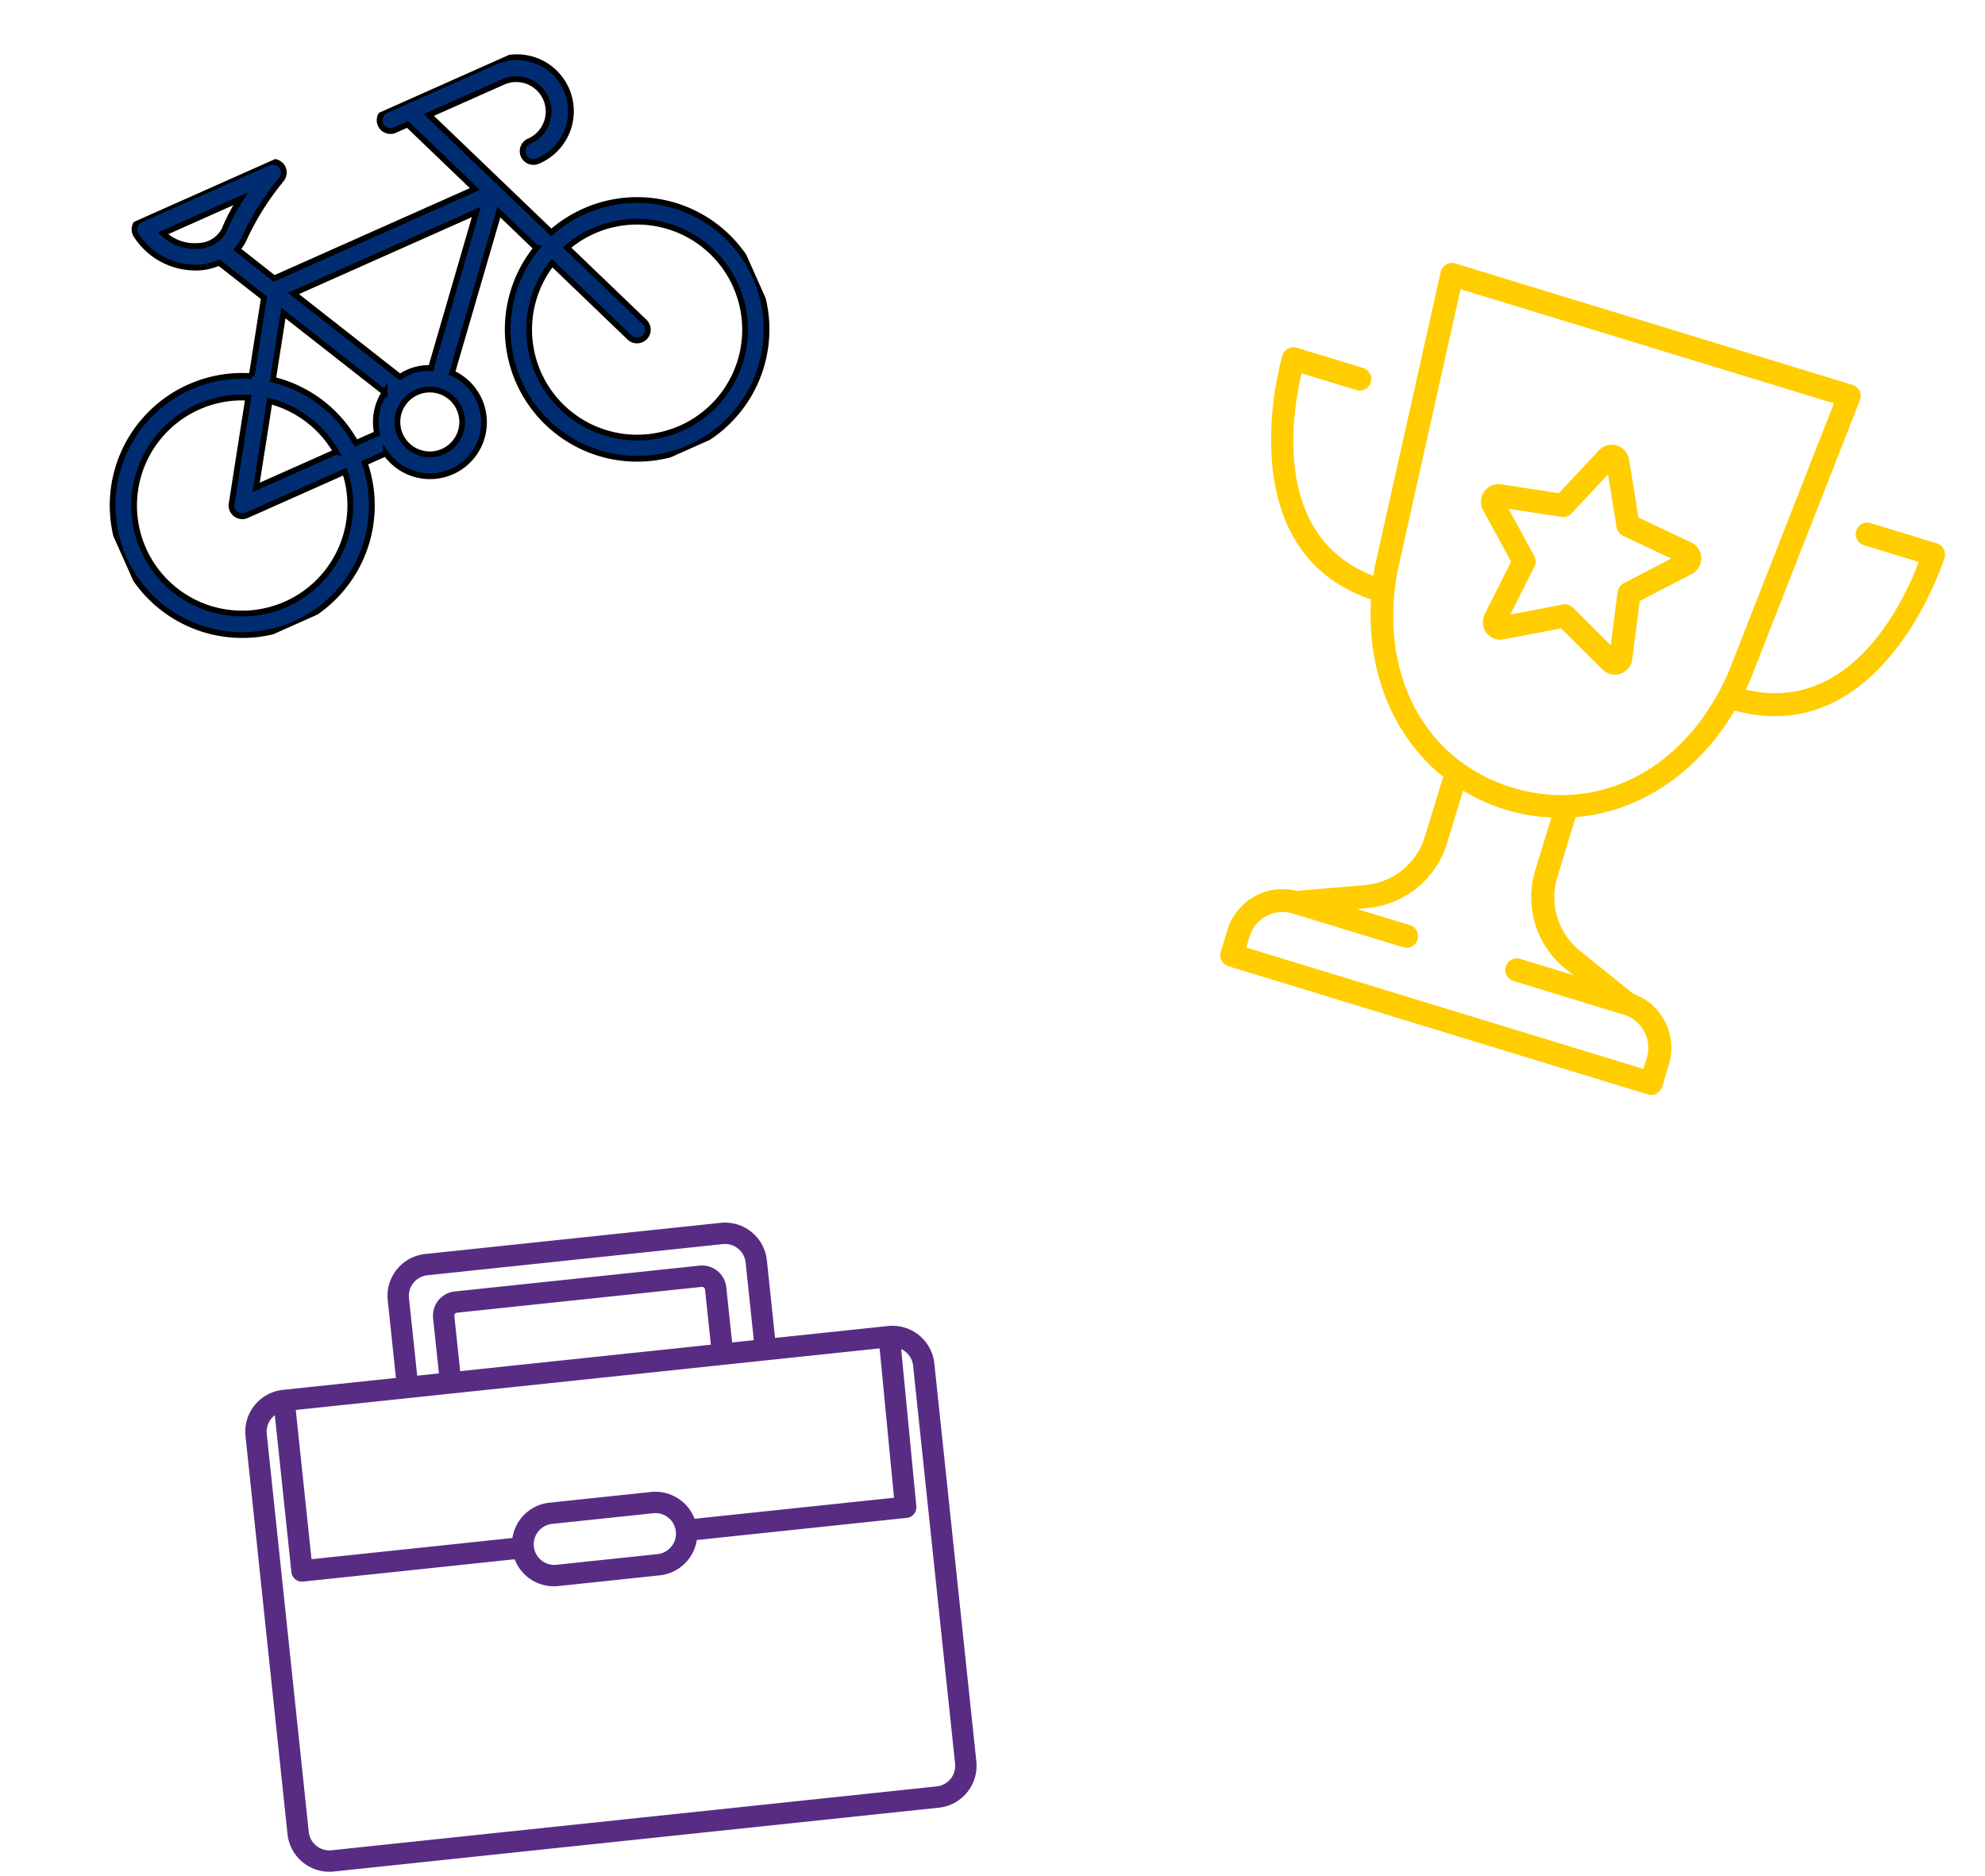
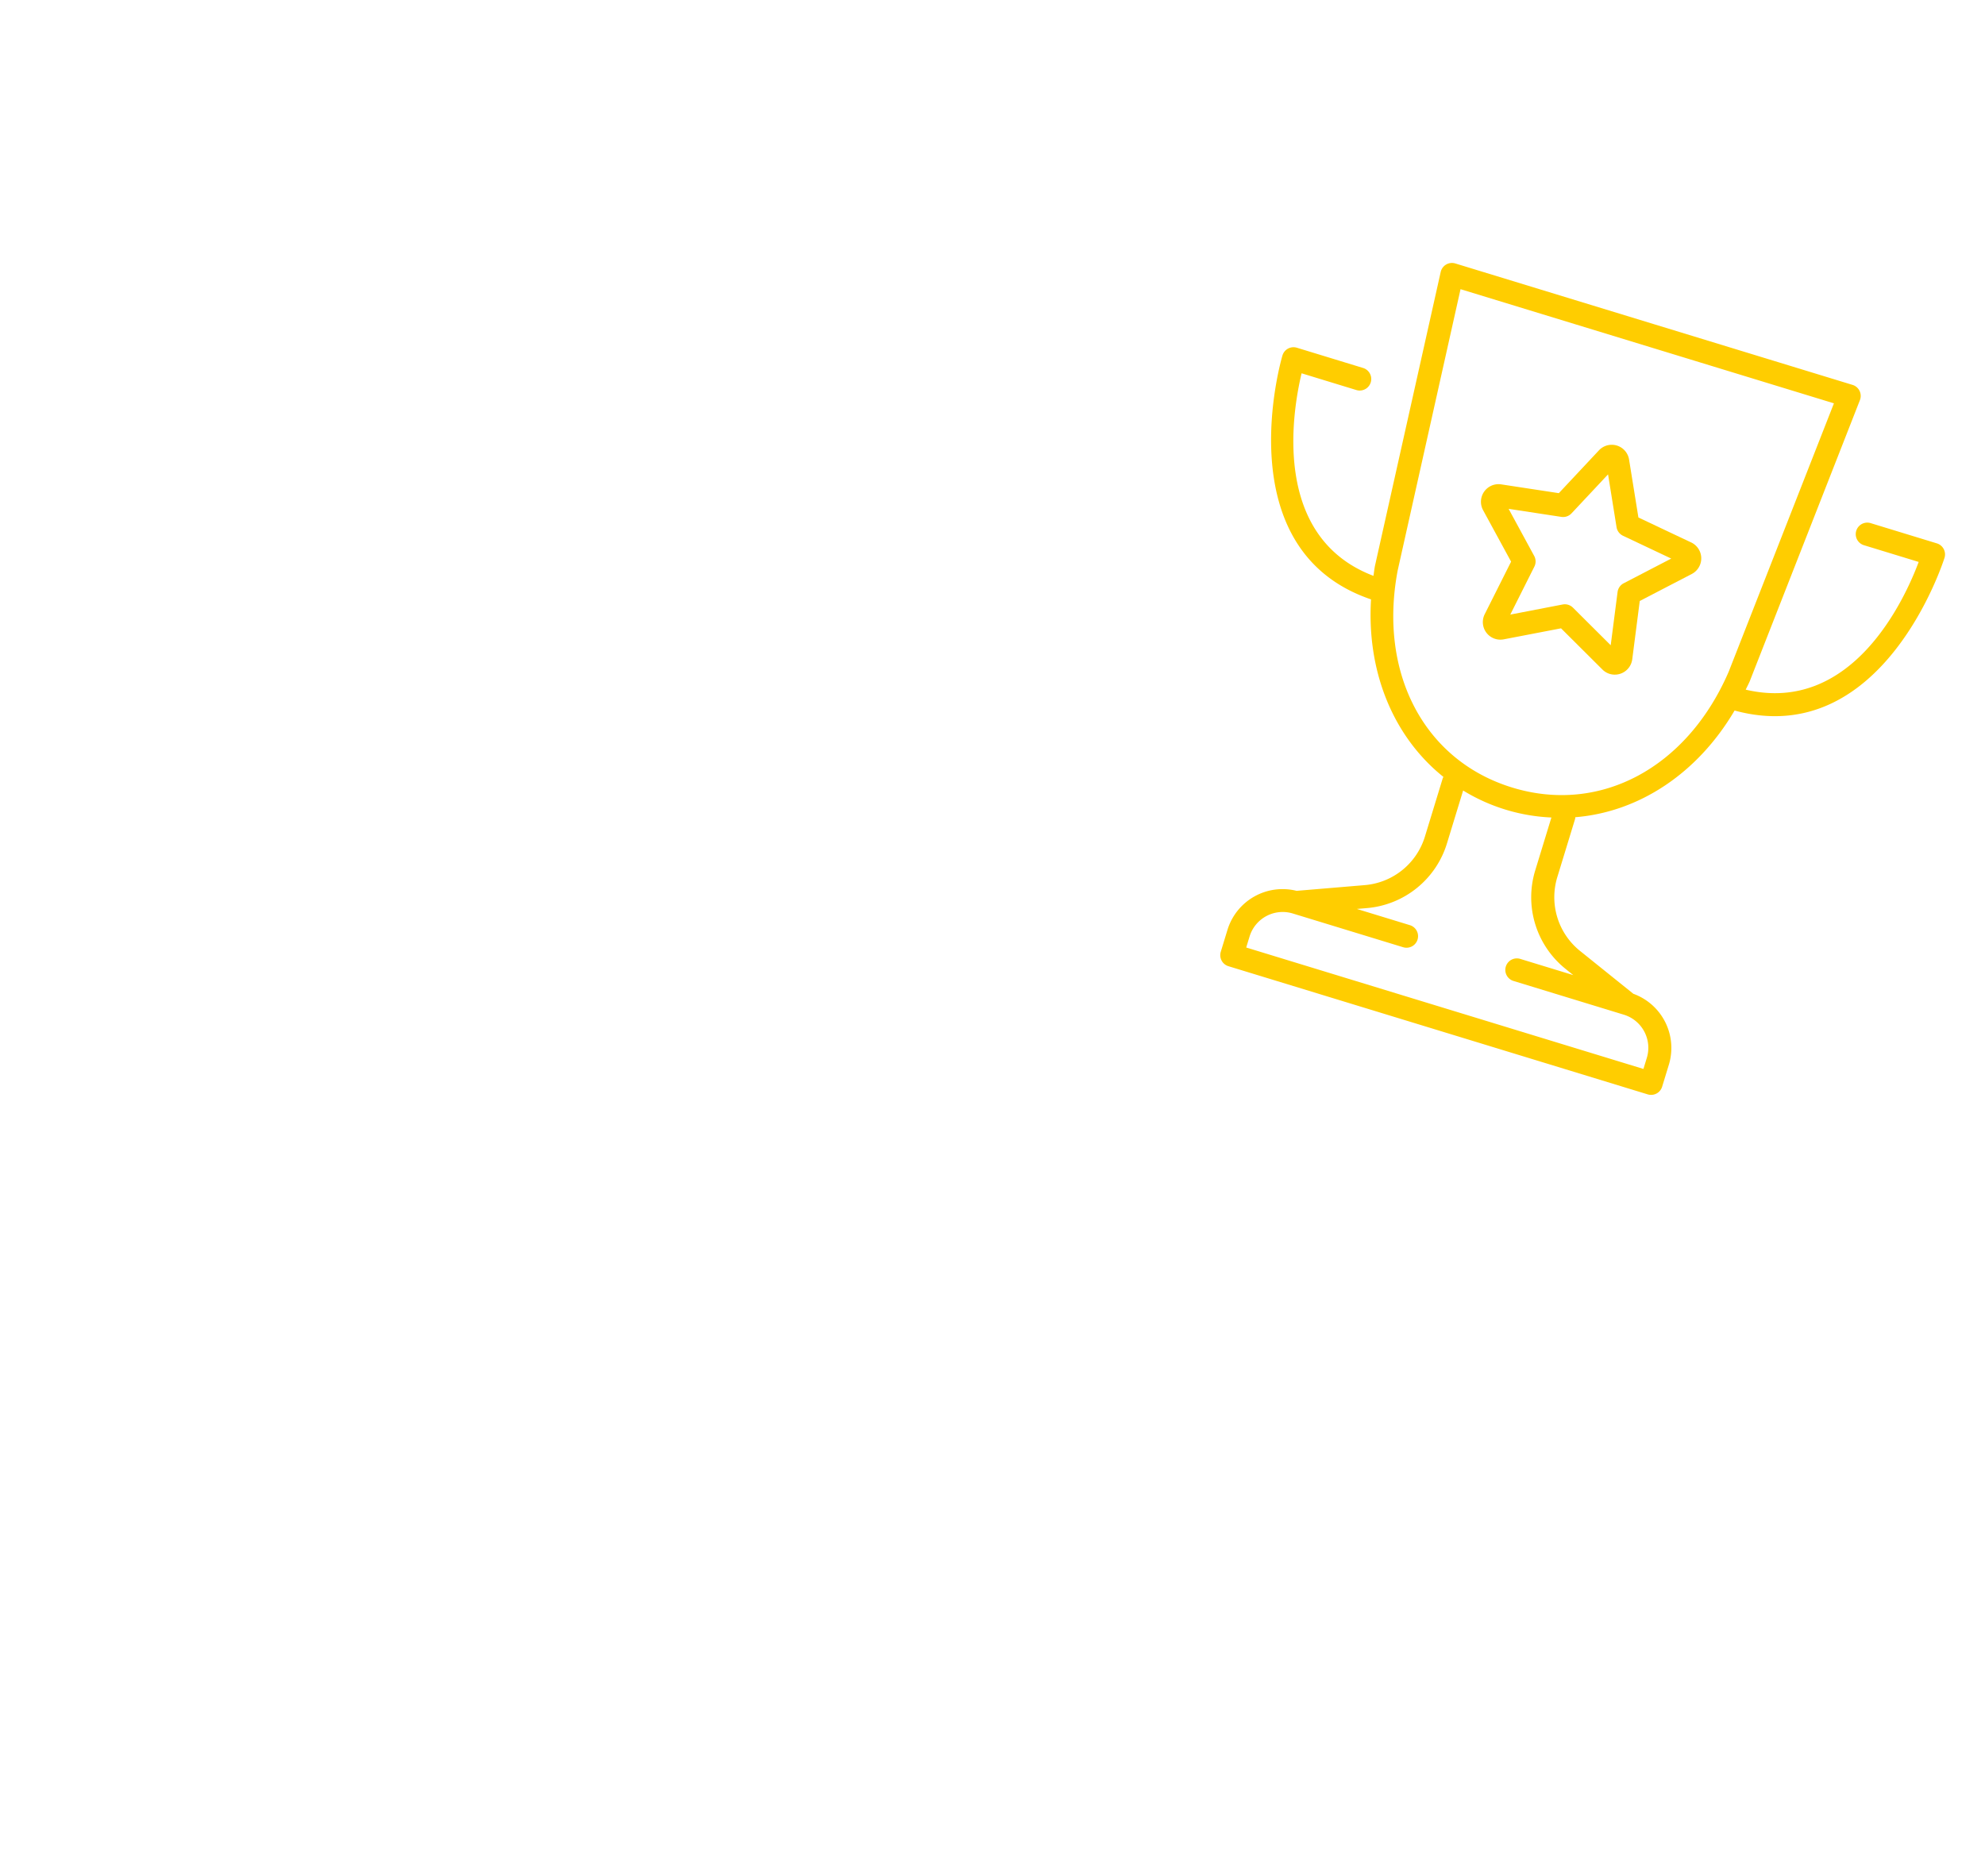
<svg xmlns="http://www.w3.org/2000/svg" width="172.036" height="162.579" viewBox="0 0 172.036 162.579">
  <defs>
    <clipPath id="clip-path">
-       <rect id="Rectangle_1178" data-name="Rectangle 1178" width="60" height="37.543" fill="#002d72" />
-     </clipPath>
+       </clipPath>
    <clipPath id="clip-path-2">
      <rect id="Rectangle_1179" data-name="Rectangle 1179" width="60" height="64" fill="#ffcd00" />
    </clipPath>
    <clipPath id="clip-path-3">
-       <rect id="Rectangle_1180" data-name="Rectangle 1180" width="60" height="52.37" fill="#582c83" />
-     </clipPath>
+       </clipPath>
  </defs>
  <g id="Group_1820" data-name="Group 1820" transform="translate(-1273.627 -1006.921)">
    <g id="Group_1584" data-name="Group 1584" transform="matrix(0.914, -0.407, 0.407, 0.914, 1273.627, 1031.325)">
      <g id="Group_1583" data-name="Group 1583" clip-path="url(#clip-path)">
        <path id="Path_601" data-name="Path 601" d="M48.906,15.221a11.192,11.192,0,0,0-3.356.513L40,2.121h7.03a2.807,2.807,0,0,1,0,5.614.936.936,0,1,0,0,1.871,4.679,4.679,0,1,0,0-9.357H36.742a.936.936,0,0,0,0,1.871h1.243l3.05,7.486H22L20.1,6a3.624,3.624,0,0,0,1.021-.692,23.969,23.969,0,0,1,4.942-3.289A.936.936,0,0,0,25.64.25H13.531a.936.936,0,0,0-.918,1.12,6.093,6.093,0,0,0,4.1,4.823,5.244,5.244,0,0,0,1.487.228l2.306,4.355-3.737,5.775a11.228,11.228,0,1,0,5.89,10.835h2.014a4.676,4.676,0,1,0,8.059-4.038c.014-.015.033-.021.046-.037l9.342-11.04,1.7,4.18a11.208,11.208,0,1,0,5.084-1.229M14.793,2.121h7.378a15.586,15.586,0,0,0-2.377,1.867,2.574,2.574,0,0,1-2.538.414,3.951,3.951,0,0,1-2.463-2.281m6.715,10.549,5.218,9.855a4.682,4.682,0,0,0-2.053,2.988H22.659a11.208,11.208,0,0,0-4.325-7.937Zm-.721,12.843H13.2l4.118-6.364a9.347,9.347,0,0,1,3.472,6.364m-9.31,10.293a9.357,9.357,0,1,1,4.267-17.674l-5.053,7.809a.935.935,0,0,0,.786,1.444h9.31a9.37,9.37,0,0,1-9.31,8.421m17.778-6.55a2.807,2.807,0,1,1,2.807-2.807,2.81,2.81,0,0,1-2.807,2.807M31.349,22.1a.877.877,0,0,0-.079.142,4.315,4.315,0,0,0-2.786-.4l-5.49-10.371H40.339Zm17.557,13.7A9.353,9.353,0,0,1,44.53,18.185L48.04,26.8a.934.934,0,0,0,.866.583.923.923,0,0,0,.353-.069.934.934,0,0,0,.514-1.219l-3.511-8.618a9.355,9.355,0,1,1,2.645,18.327" transform="translate(-0.192 -0.192)" fill="#002d72" />
        <path id="Path_602" data-name="Path 602" d="M48.906,15.221a11.192,11.192,0,0,0-3.356.513L40,2.121h7.03a2.807,2.807,0,0,1,0,5.614.936.936,0,1,0,0,1.871,4.679,4.679,0,1,0,0-9.357H36.742a.936.936,0,0,0,0,1.871h1.243l3.05,7.486H22L20.1,6a3.624,3.624,0,0,0,1.021-.692,23.969,23.969,0,0,1,4.942-3.289A.936.936,0,0,0,25.64.25H13.531a.936.936,0,0,0-.918,1.12,6.093,6.093,0,0,0,4.1,4.823,5.244,5.244,0,0,0,1.487.228l2.306,4.355-3.737,5.775a11.228,11.228,0,1,0,5.89,10.835h2.014a4.676,4.676,0,1,0,8.059-4.038c.014-.015.033-.021.046-.037l9.342-11.04,1.7,4.18a11.208,11.208,0,1,0,5.084-1.229ZM14.793,2.121h7.378a15.586,15.586,0,0,0-2.377,1.867,2.574,2.574,0,0,1-2.538.414A3.951,3.951,0,0,1,14.793,2.121Zm6.715,10.549,5.218,9.855a4.682,4.682,0,0,0-2.053,2.988H22.659a11.208,11.208,0,0,0-4.325-7.937Zm-.721,12.843H13.2l4.118-6.364A9.347,9.347,0,0,1,20.788,25.514Zm-9.31,10.293a9.357,9.357,0,1,1,4.267-17.674l-5.053,7.809a.935.935,0,0,0,.786,1.444h9.31A9.37,9.37,0,0,1,11.478,35.807Zm17.778-6.55a2.807,2.807,0,1,1,2.807-2.807A2.81,2.81,0,0,1,29.257,29.257ZM31.349,22.1a.877.877,0,0,0-.079.142,4.315,4.315,0,0,0-2.786-.4l-5.49-10.371H40.339Zm17.557,13.7A9.353,9.353,0,0,1,44.53,18.185L48.04,26.8a.934.934,0,0,0,.866.583.923.923,0,0,0,.353-.069.934.934,0,0,0,.514-1.219l-3.511-8.618a9.355,9.355,0,1,1,2.645,18.327Z" transform="translate(-0.192 -0.192)" fill="#002d72" stroke="#000" stroke-width="0.5" />
      </g>
    </g>
    <g id="Group_1586" data-name="Group 1586" transform="translate(1388.285 1026.25) rotate(17)">
      <g id="Group_1585" data-name="Group 1585" clip-path="url(#clip-path-2)">
        <path id="Path_603" data-name="Path 603" d="M46.477,29.981C59.834,29.568,60,12.177,60,12a1,1,0,0,0-1-1H53a1,1,0,0,0,0,2h4.964c-.209,3.428-1.625,14.342-11.1,14.97.043-.287.1-.567.129-.859l0-.033,2-26A1,1,0,0,0,48,0H12a1,1,0,0,0-1,1.077l2,26.033c.032.292.087.572.129.859C3.68,27.341,2.252,16.429,2.038,13H7a1,1,0,1,0,0-2H1a1,1,0,0,0-1,1c0,.177.166,17.568,13.523,17.981,1.483,6.164,5.362,10.839,10.5,12.881A.97.97,0,0,0,24,43v5.261a5.97,5.97,0,0,1-3.772,5.57l-5.487,2.195A4.994,4.994,0,0,0,10,61v2a1,1,0,0,0,1,1H49a1,1,0,0,0,1-1V61a4.994,4.994,0,0,0-4.742-4.974l-5.487-2.195A5.97,5.97,0,0,1,36,48.261V43a.959.959,0,0,0-.028-.138c5.143-2.042,9.022-6.717,10.5-12.881M39.029,55.688l.779.312H35a1,1,0,0,0,0,2H45a3,3,0,0,1,3,3v1H12V61a3,3,0,0,1,3-3H25a1,1,0,0,0,0-2H20.192l.779-.312A7.961,7.961,0,0,0,26,48.261V43.49a15.948,15.948,0,0,0,8,0v4.77a7.961,7.961,0,0,0,5.029,7.428M30,42c-7.972,0-14-6.072-15-15.077L13.08,2H46.92L45,26.906C43.994,35.936,37.967,42,30,42" fill="#ffcd00" />
        <path id="Path_604" data-name="Path 604" d="M100.128,50.837l-5-.732L92.886,45.54a1.52,1.52,0,0,0-2.731,0l-2.239,4.565-5,.732a1.526,1.526,0,0,0-.845,2.6l3.625,3.555-.855,5.023a1.522,1.522,0,0,0,2.21,1.605l4.474-2.367,4.475,2.368a1.526,1.526,0,0,0,.711.177,1.527,1.527,0,0,0,1.5-1.783l-.855-5.023,3.625-3.555a1.526,1.526,0,0,0-.845-2.6M95.575,55.93a1,1,0,0,0-.285.882l.78,4.585-4.082-2.16a1,1,0,0,0-.935,0L86.97,61.4l.78-4.585a1,1,0,0,0-.285-.882L84.15,52.677l4.576-.669a1,1,0,0,0,.753-.549L91.52,47.3l2.041,4.161a1,1,0,0,0,.753.549l4.576.669Z" transform="translate(-61.52 -33.688)" fill="#ffcd00" />
      </g>
    </g>
    <g id="Group_1588" data-name="Group 1588" transform="matrix(0.995, -0.105, 0.105, 0.995, 1293.428, 1117.416)">
      <g id="Group_1587" data-name="Group 1587" clip-path="url(#clip-path-3)">
        <path id="Path_605" data-name="Path 605" d="M56.375,10.411H46.512V3.643A3.647,3.647,0,0,0,42.869,0H17.131a3.647,3.647,0,0,0-3.643,3.643V10.41H3.641A3.647,3.647,0,0,0,0,14.053V48.727A3.647,3.647,0,0,0,3.643,52.37H56.357A3.647,3.647,0,0,0,60,48.727V14.053a3.647,3.647,0,0,0-3.625-3.642M37.933,25.26a3.635,3.635,0,0,0-3.508-2.706h-8.85a3.633,3.633,0,0,0-3.508,2.706H4.568v-13H55.424l-.117,13Zm-1.727.926a1.788,1.788,0,0,1-1.781,1.781h-8.85a1.781,1.781,0,0,1,0-3.561h8.85a1.783,1.783,0,0,1,1.781,1.781M40.92,10.41H19.083V5.6a.258.258,0,0,1,.254-.254H40.665a.258.258,0,0,1,.254.254ZM15.339,3.643a1.794,1.794,0,0,1,1.792-1.792H42.869a1.794,1.794,0,0,1,1.792,1.792V10.41h-1.89V5.6a2.108,2.108,0,0,0-2.105-2.105H19.337A2.108,2.108,0,0,0,17.232,5.6V10.41H15.339ZM58.149,48.727a1.794,1.794,0,0,1-1.792,1.792H3.643a1.794,1.794,0,0,1-1.792-1.792V14.053a1.79,1.79,0,0,1,.866-1.531V26.185a.926.926,0,0,0,.926.926H22.067a3.635,3.635,0,0,0,3.508,2.706h8.85a3.634,3.634,0,0,0,3.508-2.706H56.225a.925.925,0,0,0,.926-.917l.123-13.677a1.79,1.79,0,0,1,.876,1.537Z" fill="#582c83" />
      </g>
    </g>
  </g>
</svg>